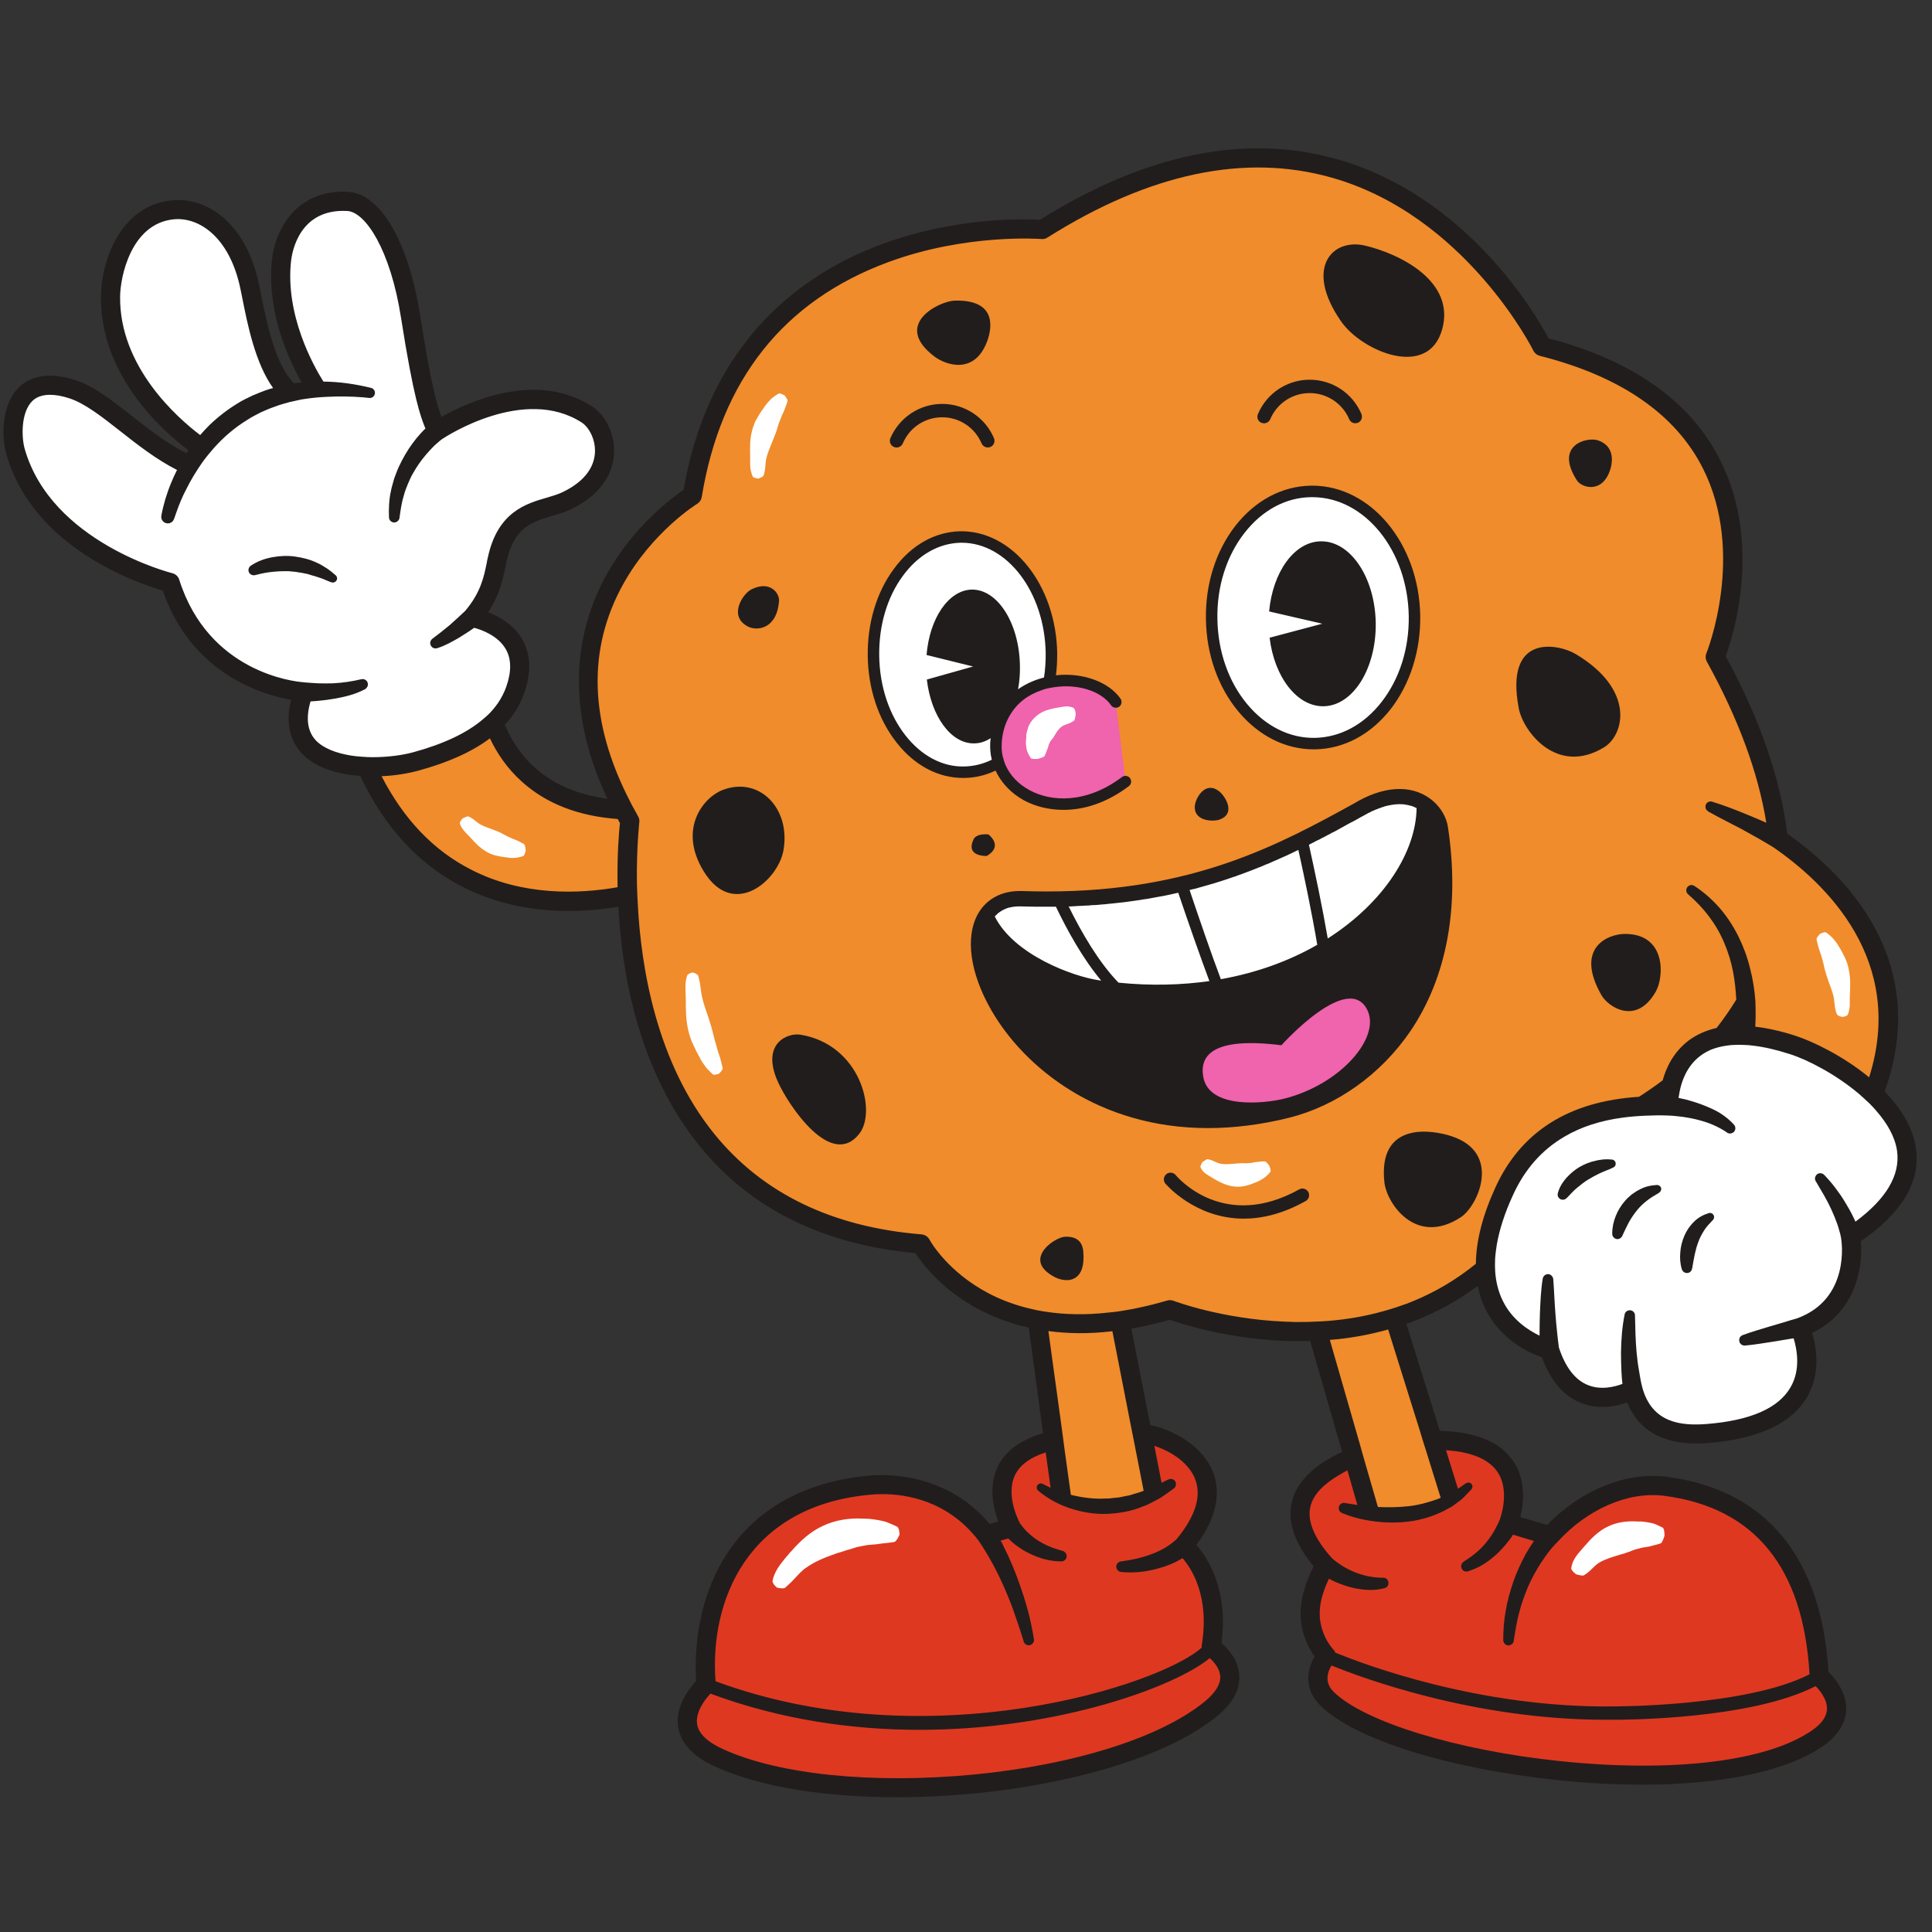
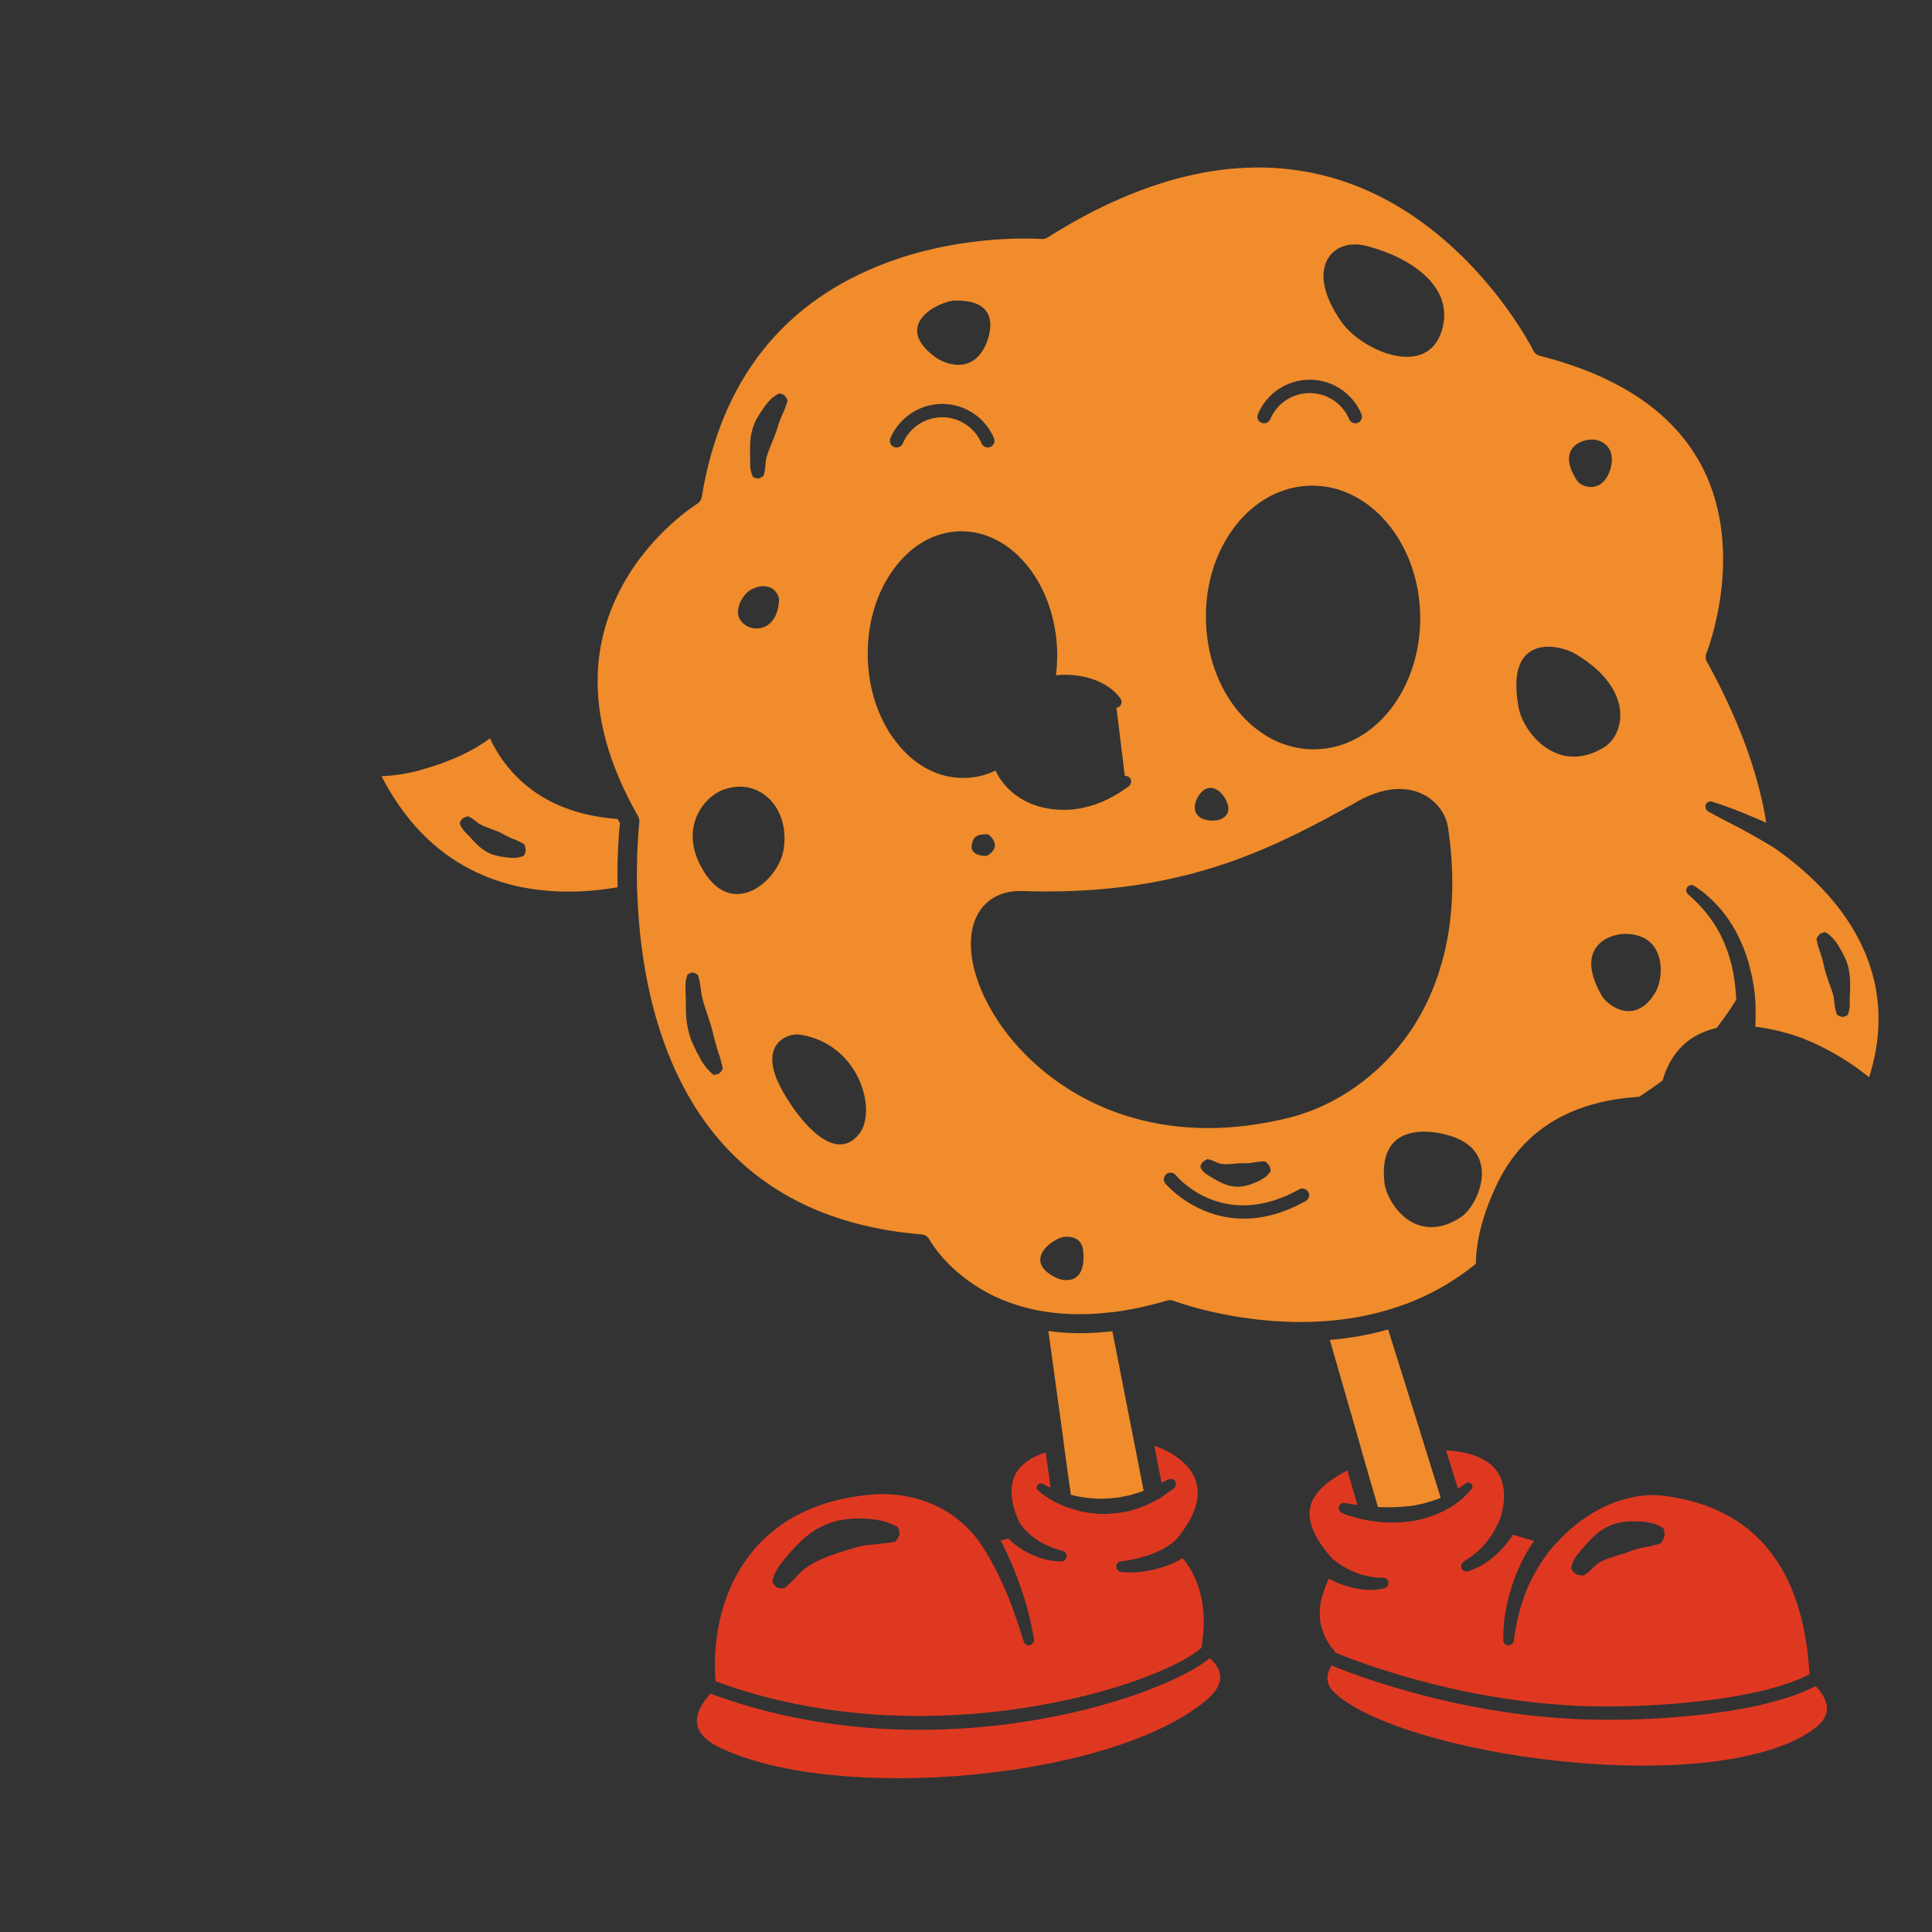
<svg xmlns="http://www.w3.org/2000/svg" width="48px" height="48px" viewBox="0 0 48 48" version="1.1">
  <rect x="0" y="0" width="48" height="48" fill="#333333" stroke="none" />
  <defs>
    <clipPath id="clip1">
-       <path d="M 0.086 3.668 L 47.637 3.668 L 47.637 44.656 L 0.086 44.656 Z M 0.086 3.668 " />
-     </clipPath>
+       </clipPath>
  </defs>
  <g id="surface1">
    <g clip-path="url(#clip1)" clip-rule="nonzero">
      <path style=" stroke:none;fill-rule:nonzero;fill:rgb(12.941%,11.373%,11.373%);fill-opacity:1;" d="M 46.23 30.84 C 46.293 31.496 46.098 32.605 45.02 33.117 C 45.125 33.453 45.246 34.105 44.898 34.707 C 44.516 35.367 43.688 35.75 42.441 35.852 C 42.34 35.859 42.242 35.863 42.148 35.863 C 41.281 35.863 40.703 35.523 40.426 34.844 C 40.16 34.938 39.727 35.031 39.289 34.859 C 38.852 34.691 38.523 34.309 38.309 33.723 C 38.016 33.621 37.289 33.305 36.906 32.523 C 36.816 32.344 36.754 32.152 36.715 31.949 C 36.227 32.312 35.723 32.582 35.223 32.785 C 35.129 32.82 35.035 32.855 34.941 32.891 L 35.773 35.551 C 35.82 35.551 35.867 35.551 35.914 35.555 C 35.965 35.559 36.02 35.562 36.07 35.566 C 36.816 35.633 37.336 35.891 37.617 36.332 C 37.922 36.812 37.852 37.375 37.773 37.691 L 38.438 37.887 C 39.281 37.016 40.41 36.559 41.418 36.691 C 43.871 37.012 45.254 38.688 45.43 41.539 C 45.578 41.688 45.883 42.043 45.867 42.48 C 45.852 42.82 45.66 43.121 45.297 43.379 C 44.398 44.004 42.785 44.34 40.801 44.34 C 40.141 44.34 39.438 44.305 38.703 44.227 C 35.973 43.941 33.656 43.215 32.805 42.375 C 32.375 41.953 32.484 41.457 32.66 41.156 C 32.504 40.938 32.27 40.5 32.32 39.926 C 32.355 39.52 32.531 39.125 32.637 38.914 C 32.176 38.359 31.992 37.836 32.086 37.363 C 32.199 36.785 32.695 36.422 33.094 36.199 C 33.184 36.148 33.27 36.105 33.344 36.07 L 32.551 33.316 C 32.465 33.32 32.379 33.32 32.293 33.32 C 32.223 33.32 32.156 33.32 32.086 33.32 C 30.566 33.285 29.371 32.898 29.059 32.789 C 28.84 32.852 28.625 32.906 28.418 32.949 C 28.312 32.973 28.211 32.992 28.109 33.008 L 28.578 35.406 C 28.699 35.43 28.828 35.465 28.961 35.52 C 29.418 35.695 29.91 36.035 30.125 36.543 C 30.285 36.93 30.34 37.559 29.723 38.383 C 30.004 38.703 30.523 39.488 30.348 40.824 C 30.508 40.961 30.77 41.242 30.789 41.621 C 30.812 41.977 30.629 42.316 30.242 42.633 C 28.695 43.906 25.336 44.652 22.285 44.652 C 20.555 44.652 18.922 44.414 17.777 43.895 C 17.223 43.645 16.91 43.312 16.848 42.906 C 16.77 42.395 17.125 41.945 17.297 41.762 C 17.223 40.621 17.492 39.484 18.043 38.629 C 18.781 37.48 20.012 36.801 21.609 36.66 C 22.051 36.621 23.531 36.602 24.59 37.863 L 24.801 37.801 C 24.684 37.484 24.555 36.949 24.781 36.453 C 24.906 36.184 25.121 35.969 25.418 35.809 C 25.562 35.727 25.73 35.66 25.914 35.609 L 25.559 32.984 C 25.234 32.914 24.949 32.816 24.695 32.711 C 24.488 32.621 24.301 32.527 24.137 32.43 C 23.336 31.957 22.898 31.375 22.742 31.133 C 20.445 30.922 18.641 30.027 17.383 28.473 C 15.879 26.621 15.453 24.234 15.363 22.527 C 15 22.59 14.578 22.633 14.129 22.633 C 13.309 22.633 12.379 22.488 11.488 22.031 C 10.402 21.477 9.555 20.555 8.949 19.277 C 8.387 19.238 7.832 19.078 7.488 18.707 C 7.273 18.469 7.066 18.055 7.23 17.387 C 6.523 17.262 4.758 16.746 4.043 14.672 C 3.422 14.492 0.816 13.613 0.156 11.277 C 0.039 10.867 0.023 10.059 0.473 9.621 C 0.695 9.406 1.113 9.203 1.863 9.441 C 2.328 9.586 2.793 9.953 3.285 10.34 C 3.715 10.68 4.16 11.027 4.637 11.262 C 4.641 11.25 4.648 11.242 4.652 11.23 C 4.664 11.215 4.676 11.203 4.684 11.188 C 4.051 10.715 2.484 9.34 2.508 7.355 C 2.52 6.469 2.996 5.102 4.27 4.977 C 5.113 4.891 6.113 5.508 6.438 7.078 C 6.453 7.152 6.469 7.23 6.484 7.312 C 6.625 8.008 6.832 9.047 7.301 9.52 L 7.348 9.52 C 7.395 9.512 7.445 9.508 7.496 9.504 C 7.16 8.914 6.609 7.715 6.762 6.406 C 6.84 5.766 7.32 4.695 8.652 4.766 C 9.453 4.809 10.152 6.016 10.438 7.832 C 10.707 9.57 10.867 10.094 10.969 10.359 C 11.609 9.996 13.32 9.195 14.715 10.102 C 15.062 10.328 15.285 10.812 15.254 11.285 C 15.234 11.617 15.066 12.234 14.18 12.656 C 14.035 12.727 13.875 12.773 13.723 12.816 C 13.23 12.961 12.77 13.098 12.586 13.945 C 12.574 13.988 12.566 14.031 12.559 14.074 C 12.496 14.379 12.418 14.773 12.129 15.211 C 12.398 15.316 12.758 15.516 12.969 15.875 C 13.191 16.25 13.207 16.703 13.023 17.223 C 12.922 17.512 12.762 17.773 12.543 18.008 C 12.691 18.363 12.926 18.75 13.297 19.078 C 13.758 19.492 14.359 19.746 15.09 19.844 C 13.914 17.348 14.414 15.445 15.082 14.254 C 15.75 13.066 16.688 12.371 16.984 12.168 C 17.637 8.387 20.02 6.762 21.91 6.066 C 23.746 5.387 25.445 5.438 25.836 5.461 C 28.461 3.82 30.945 3.312 33.211 3.953 C 36.453 4.871 38.16 7.816 38.473 8.406 C 40.566 8.953 42 9.969 42.734 11.426 C 43.785 13.504 43.066 15.781 42.875 16.305 C 43.723 17.863 44.238 19.348 44.402 20.711 C 45.875 21.746 47.98 23.879 46.824 27.117 C 47.223 27.531 47.531 28.012 47.602 28.539 C 47.715 29.363 47.254 30.137 46.23 30.84 " />
    </g>
-     <path style=" stroke:none;fill-rule:nonzero;fill:rgb(100%,100%,100%);fill-opacity:1;" d="M 32.258 21.117 C 32.23 21.129 32.199 21.145 32.172 21.156 C 32.137 21.172 32.105 21.191 32.07 21.207 C 32.035 21.223 31.996 21.238 31.961 21.258 C 31.926 21.273 31.891 21.289 31.852 21.305 C 31.816 21.32 31.777 21.34 31.742 21.355 C 31.707 21.371 31.672 21.387 31.633 21.402 C 31.594 21.418 31.559 21.434 31.52 21.453 C 31.48 21.469 31.445 21.48 31.41 21.496 C 31.371 21.516 31.332 21.531 31.289 21.547 C 31.254 21.562 31.215 21.574 31.18 21.59 C 31.141 21.605 31.098 21.621 31.059 21.637 C 31.02 21.652 30.98 21.668 30.945 21.68 C 30.902 21.695 30.859 21.711 30.82 21.727 C 30.781 21.738 30.742 21.754 30.703 21.77 C 30.66 21.781 30.617 21.797 30.574 21.812 C 30.535 21.824 30.496 21.84 30.457 21.852 C 30.41 21.867 30.363 21.883 30.316 21.898 C 30.277 21.906 30.242 21.922 30.203 21.934 C 30.152 21.949 30.098 21.965 30.043 21.98 C 30.012 21.988 29.977 22 29.945 22.008 C 29.859 22.031 29.773 22.059 29.684 22.082 C 29.652 22.09 29.621 22.094 29.59 22.102 C 29.578 22.105 29.566 22.109 29.555 22.113 C 29.797 22.832 30.09 23.688 30.332 24.328 C 31.246 24.164 32.051 23.863 32.727 23.473 C 32.598 22.707 32.414 21.824 32.258 21.117 Z M 26.082 22.527 C 26.004 22.527 25.93 22.527 25.852 22.527 C 25.812 22.527 25.777 22.527 25.738 22.527 C 25.621 22.523 25.504 22.523 25.383 22.52 C 25.352 22.516 25.328 22.52 25.301 22.52 C 25.285 22.52 25.273 22.52 25.258 22.52 C 25.238 22.52 25.219 22.523 25.199 22.527 C 25.188 22.527 25.176 22.527 25.164 22.531 C 25.141 22.535 25.117 22.539 25.098 22.543 C 25.09 22.547 25.082 22.547 25.074 22.547 C 25.047 22.555 25.02 22.566 24.992 22.574 C 24.988 22.578 24.98 22.582 24.977 22.582 C 24.957 22.59 24.938 22.602 24.918 22.609 C 24.91 22.613 24.902 22.621 24.891 22.625 C 24.875 22.633 24.863 22.641 24.848 22.652 C 24.84 22.656 24.832 22.664 24.824 22.668 C 24.809 22.68 24.797 22.691 24.785 22.699 C 24.777 22.707 24.77 22.715 24.762 22.723 C 24.75 22.734 24.738 22.742 24.727 22.758 C 24.723 22.762 24.719 22.766 24.715 22.77 C 25.191 23.723 26.66 24.262 27.305 24.355 C 27.32 24.359 27.34 24.359 27.359 24.363 C 26.902 23.816 26.516 23.117 26.234 22.527 C 26.184 22.527 26.133 22.527 26.082 22.527 Z M 35.129 20.047 C 35.121 20.043 35.117 20.043 35.113 20.039 C 35.09 20.031 35.066 20.023 35.043 20.016 C 35.039 20.016 35.035 20.016 35.031 20.016 C 35.012 20.008 34.992 20.004 34.969 20 C 34.961 19.996 34.953 19.996 34.945 19.996 C 34.926 19.992 34.902 19.988 34.879 19.984 C 34.875 19.984 34.871 19.984 34.867 19.984 C 34.84 19.98 34.809 19.98 34.781 19.98 C 34.773 19.98 34.766 19.98 34.754 19.98 C 34.738 19.98 34.719 19.98 34.699 19.984 C 34.691 19.984 34.68 19.984 34.668 19.984 C 34.652 19.988 34.633 19.988 34.613 19.992 C 34.602 19.992 34.594 19.996 34.582 19.996 C 34.559 20 34.535 20.004 34.512 20.008 C 34.504 20.012 34.5 20.012 34.492 20.012 C 34.461 20.02 34.43 20.027 34.398 20.035 C 34.391 20.039 34.379 20.043 34.371 20.047 C 34.348 20.051 34.324 20.059 34.301 20.07 C 34.289 20.074 34.273 20.078 34.262 20.082 C 34.242 20.09 34.219 20.098 34.195 20.109 C 34.184 20.113 34.168 20.117 34.156 20.125 C 34.133 20.137 34.109 20.145 34.082 20.156 C 34.07 20.164 34.059 20.168 34.047 20.176 C 34.012 20.191 33.973 20.211 33.934 20.234 C 33.848 20.281 33.758 20.328 33.672 20.379 C 33.637 20.398 33.602 20.418 33.566 20.434 C 33.539 20.449 33.508 20.465 33.48 20.48 C 33.445 20.5 33.41 20.52 33.375 20.539 C 33.348 20.555 33.316 20.57 33.289 20.586 C 33.254 20.605 33.219 20.625 33.184 20.645 C 33.152 20.66 33.121 20.676 33.09 20.691 C 33.059 20.711 33.023 20.73 32.988 20.746 C 32.957 20.762 32.926 20.781 32.895 20.797 C 32.859 20.812 32.824 20.832 32.789 20.852 C 32.758 20.867 32.727 20.883 32.691 20.898 C 32.656 20.918 32.621 20.938 32.586 20.953 C 32.566 20.965 32.543 20.977 32.52 20.988 C 32.672 21.672 32.855 22.547 32.988 23.316 C 34.387 22.422 35.18 21.16 35.195 20.078 C 35.188 20.074 35.184 20.07 35.18 20.07 C 35.164 20.062 35.145 20.055 35.129 20.047 Z M 29.273 22.18 C 29.227 22.191 29.18 22.199 29.133 22.211 C 29.09 22.219 29.047 22.23 29.008 22.238 C 28.953 22.25 28.898 22.262 28.844 22.27 C 28.801 22.277 28.758 22.285 28.715 22.293 C 28.66 22.305 28.605 22.312 28.551 22.324 C 28.504 22.332 28.457 22.34 28.414 22.344 C 28.359 22.355 28.305 22.363 28.246 22.371 C 28.199 22.379 28.152 22.383 28.105 22.391 C 28.051 22.398 27.992 22.406 27.938 22.414 C 27.887 22.418 27.84 22.426 27.789 22.43 C 27.734 22.438 27.676 22.441 27.617 22.449 C 27.566 22.453 27.516 22.457 27.465 22.465 C 27.406 22.469 27.348 22.473 27.289 22.48 C 27.238 22.484 27.188 22.488 27.133 22.488 C 27.074 22.496 27.012 22.5 26.953 22.5 C 26.898 22.504 26.848 22.508 26.793 22.508 C 26.73 22.512 26.668 22.516 26.605 22.52 C 26.586 22.52 26.566 22.52 26.551 22.52 C 26.867 23.164 27.297 23.906 27.789 24.414 C 28.598 24.496 29.352 24.473 30.047 24.375 C 29.805 23.727 29.512 22.887 29.273 22.18 Z M 31.637 28.766 L 31.562 28.77 C 31.516 28.77 31.469 28.777 31.422 28.781 C 31.332 28.781 31.254 28.812 31.168 28.816 L 31.047 28.828 C 31.008 28.832 30.965 28.824 30.926 28.828 C 30.848 28.832 30.773 28.828 30.695 28.84 C 30.547 28.848 30.383 28.871 30.219 28.844 C 30.137 28.828 30.062 28.789 29.984 28.758 C 29.949 28.738 29.906 28.727 29.867 28.711 L 29.797 28.695 C 29.789 28.691 29.77 28.695 29.746 28.711 L 29.699 28.738 C 29.676 28.75 29.652 28.77 29.629 28.785 C 29.613 28.809 29.594 28.836 29.582 28.859 L 29.562 28.91 C 29.555 28.941 29.559 28.961 29.566 28.973 C 29.578 28.996 29.594 29.023 29.613 29.047 C 29.645 29.094 29.688 29.133 29.73 29.168 C 29.82 29.234 29.922 29.285 30.02 29.344 C 30.215 29.457 30.438 29.562 30.676 29.582 C 30.91 29.609 31.145 29.539 31.352 29.449 C 31.457 29.41 31.551 29.352 31.645 29.289 C 31.688 29.258 31.727 29.215 31.766 29.176 L 31.82 29.109 C 31.84 29.094 31.848 29.047 31.793 28.906 C 31.699 28.785 31.66 28.762 31.637 28.766 Z M 13.387 21.051 L 13.312 21.012 L 13.168 20.938 C 13.074 20.891 12.98 20.863 12.891 20.82 C 12.707 20.742 12.547 20.629 12.363 20.566 C 12.188 20.488 11.984 20.438 11.805 20.336 C 11.711 20.289 11.637 20.223 11.555 20.16 C 11.516 20.125 11.469 20.102 11.422 20.074 C 11.395 20.062 11.371 20.051 11.348 20.039 C 11.336 20.031 11.316 20.031 11.281 20.043 L 11.227 20.066 L 11.137 20.105 C 11.117 20.133 11.094 20.16 11.074 20.184 L 11.043 20.238 C 11.031 20.27 11.027 20.289 11.035 20.305 C 11.047 20.336 11.055 20.367 11.07 20.395 C 11.098 20.453 11.129 20.504 11.168 20.551 C 11.246 20.645 11.34 20.723 11.422 20.816 C 11.586 20.996 11.758 21.188 11.98 21.312 C 12.086 21.383 12.203 21.43 12.324 21.469 C 12.449 21.496 12.574 21.523 12.699 21.539 C 12.824 21.559 12.949 21.57 13.074 21.559 C 13.137 21.555 13.203 21.539 13.266 21.523 L 13.355 21.492 C 13.387 21.488 13.418 21.449 13.453 21.281 C 13.434 21.105 13.41 21.062 13.387 21.051 Z M 18.117 26.727 L 18.062 26.527 C 18.047 26.461 18.027 26.398 18.004 26.336 L 17.945 26.148 C 17.867 25.895 17.824 25.637 17.738 25.387 C 17.664 25.133 17.562 24.883 17.496 24.621 C 17.465 24.488 17.453 24.355 17.438 24.223 C 17.426 24.152 17.414 24.086 17.398 24.02 L 17.367 23.922 C 17.359 23.887 17.324 23.855 17.195 23.816 C 17.129 23.828 17.086 23.848 17.059 23.863 C 17.031 23.883 17.02 23.898 17.016 23.918 C 17.008 23.953 16.996 23.992 16.988 24.027 C 16.973 24.102 16.969 24.172 16.965 24.246 C 16.961 24.391 16.977 24.535 16.977 24.684 C 16.977 24.973 16.977 25.273 17.035 25.562 C 17.066 25.707 17.105 25.852 17.16 25.988 C 17.188 26.059 17.223 26.125 17.254 26.191 C 17.285 26.258 17.316 26.324 17.355 26.391 L 17.461 26.586 C 17.496 26.652 17.539 26.711 17.582 26.773 C 17.625 26.832 17.676 26.891 17.73 26.941 L 17.812 27.023 C 17.836 27.051 17.883 27.066 18.027 27.016 C 18.137 26.906 18.148 26.859 18.141 26.828 Z M 19.398 10.734 C 19.418 10.684 19.43 10.625 19.449 10.574 C 19.469 10.52 19.484 10.465 19.5 10.41 C 19.516 10.355 19.543 10.305 19.562 10.25 C 19.602 10.141 19.66 10.043 19.699 9.93 L 19.762 9.758 L 19.789 9.668 C 19.805 9.641 19.793 9.594 19.691 9.465 C 19.555 9.391 19.504 9.391 19.477 9.414 L 19.391 9.473 C 19.332 9.512 19.273 9.551 19.227 9.602 C 19.129 9.699 19.043 9.805 18.969 9.922 C 18.887 10.031 18.816 10.152 18.746 10.273 C 18.711 10.332 18.688 10.398 18.66 10.461 C 18.637 10.527 18.613 10.594 18.602 10.66 C 18.527 10.93 18.531 11.211 18.535 11.484 C 18.539 11.617 18.535 11.754 18.543 11.887 C 18.551 11.957 18.562 12.023 18.582 12.09 C 18.594 12.121 18.605 12.156 18.621 12.188 C 18.625 12.203 18.641 12.219 18.672 12.234 L 18.727 12.25 C 18.754 12.258 18.789 12.262 18.816 12.262 L 18.902 12.227 L 18.953 12.199 C 18.977 12.184 18.988 12.168 18.992 12.152 L 19.016 12.062 C 19.027 12.004 19.039 11.945 19.043 11.887 C 19.059 11.773 19.062 11.656 19.094 11.539 C 19.152 11.312 19.254 11.102 19.336 10.891 C 19.352 10.836 19.375 10.785 19.398 10.734 Z M 45.008 23.188 C 45.023 23.242 45.035 23.297 45.051 23.348 C 45.062 23.402 45.082 23.453 45.102 23.5 L 45.148 23.652 C 45.18 23.754 45.203 23.859 45.227 23.961 C 45.238 24.012 45.25 24.066 45.266 24.113 C 45.281 24.164 45.297 24.215 45.312 24.266 C 45.375 24.469 45.465 24.672 45.52 24.891 C 45.547 24.996 45.555 25.109 45.566 25.219 C 45.574 25.273 45.586 25.328 45.602 25.383 C 45.609 25.41 45.617 25.438 45.629 25.465 C 45.633 25.48 45.645 25.492 45.672 25.508 L 45.719 25.531 L 45.801 25.559 C 45.828 25.555 45.859 25.547 45.883 25.543 L 45.934 25.523 C 45.961 25.508 45.977 25.492 45.98 25.477 C 45.992 25.449 46.004 25.418 46.012 25.387 C 46.027 25.328 46.039 25.266 46.039 25.203 C 46.047 25.082 46.039 24.961 46.047 24.84 C 46.055 24.594 46.066 24.34 46.02 24.094 C 45.996 23.969 45.961 23.848 45.91 23.73 C 45.891 23.672 45.855 23.617 45.828 23.559 C 45.797 23.504 45.77 23.445 45.734 23.391 L 45.637 23.227 C 45.602 23.176 45.559 23.125 45.52 23.078 C 45.477 23.027 45.43 22.984 45.379 22.941 L 45.301 22.883 C 45.277 22.863 45.23 22.855 45.094 22.922 C 44.992 23.035 44.977 23.078 44.988 23.102 Z M 25.582 17.738 C 25.555 17.766 25.531 17.793 25.504 17.82 C 25.48 17.848 25.461 17.879 25.441 17.91 C 25.402 17.977 25.359 18.039 25.344 18.113 C 25.32 18.18 25.305 18.254 25.289 18.324 L 25.281 18.441 L 25.273 18.527 C 25.273 18.562 25.27 18.594 25.27 18.629 C 25.273 18.66 25.273 18.691 25.277 18.723 C 25.281 18.734 25.281 18.746 25.285 18.758 C 25.289 18.809 25.301 18.859 25.312 18.91 C 25.328 18.969 25.363 19.023 25.391 19.082 L 25.441 19.16 C 25.453 19.188 25.5 19.211 25.695 19.203 C 25.883 19.145 25.926 19.117 25.93 19.094 L 25.965 19.023 C 25.984 18.977 26 18.93 26.016 18.891 C 26.035 18.848 26.051 18.812 26.059 18.773 C 26.066 18.754 26.07 18.734 26.074 18.715 C 26.082 18.699 26.09 18.684 26.098 18.668 L 26.141 18.574 C 26.164 18.547 26.184 18.523 26.199 18.5 C 26.211 18.473 26.238 18.457 26.25 18.434 C 26.258 18.422 26.262 18.41 26.266 18.398 C 26.273 18.387 26.281 18.375 26.289 18.363 C 26.344 18.277 26.418 18.141 26.555 18.047 C 26.621 17.996 26.703 17.977 26.785 17.949 C 26.828 17.934 26.867 17.918 26.91 17.891 C 26.93 17.879 26.949 17.863 26.973 17.848 C 26.98 17.844 26.992 17.828 27.004 17.793 L 27.02 17.727 C 27.023 17.695 27.031 17.656 27.039 17.621 C 27.031 17.586 27.023 17.543 27.02 17.512 L 26.996 17.449 C 26.98 17.414 26.965 17.395 26.949 17.391 C 26.922 17.379 26.891 17.371 26.863 17.359 C 26.801 17.348 26.742 17.34 26.684 17.344 C 26.562 17.348 26.449 17.383 26.324 17.398 C 26.23 17.414 26.133 17.438 26.031 17.469 C 25.941 17.5 25.852 17.539 25.766 17.594 C 25.703 17.633 25.641 17.68 25.582 17.738 Z M 41.641 37.84 L 41.535 37.789 C 41.465 37.754 41.391 37.723 41.316 37.703 C 41.242 37.688 41.168 37.672 41.09 37.664 C 41.051 37.656 41.012 37.652 40.973 37.648 C 40.938 37.648 40.895 37.648 40.855 37.648 C 40.547 37.633 40.207 37.664 39.914 37.809 C 39.617 37.949 39.379 38.188 39.176 38.426 C 39.074 38.547 38.969 38.66 38.879 38.789 C 38.84 38.852 38.801 38.922 38.777 39 C 38.766 39.035 38.754 39.078 38.75 39.117 C 38.742 39.137 38.746 39.16 38.77 39.195 C 38.789 39.227 38.832 39.273 38.902 39.324 C 39.074 39.375 39.125 39.375 39.152 39.355 L 39.234 39.301 C 39.281 39.262 39.332 39.227 39.371 39.184 C 39.457 39.102 39.539 39.012 39.641 38.953 C 39.848 38.832 40.074 38.773 40.285 38.707 C 40.336 38.688 40.391 38.68 40.441 38.66 C 40.469 38.652 40.492 38.641 40.52 38.633 C 40.547 38.625 40.574 38.617 40.598 38.605 C 40.652 38.59 40.703 38.562 40.758 38.543 L 40.93 38.5 C 40.957 38.492 40.984 38.484 41.016 38.477 C 41.043 38.473 41.074 38.469 41.105 38.465 C 41.164 38.457 41.223 38.441 41.285 38.426 C 41.348 38.41 41.41 38.398 41.477 38.379 L 41.574 38.344 C 41.609 38.34 41.645 38.297 41.707 38.105 C 41.707 37.902 41.672 37.855 41.641 37.84 Z M 22.684 37.875 L 22.551 37.812 C 22.457 37.777 22.367 37.734 22.27 37.715 C 22.176 37.691 22.074 37.68 21.977 37.664 C 21.93 37.656 21.879 37.652 21.828 37.648 L 21.68 37.645 C 21.277 37.621 20.855 37.68 20.48 37.863 C 20.098 38.031 19.789 38.324 19.531 38.621 C 19.496 38.656 19.465 38.695 19.434 38.734 L 19.336 38.844 C 19.273 38.922 19.211 38.996 19.156 39.078 C 19.102 39.16 19.055 39.246 19.02 39.34 C 19 39.387 18.984 39.434 18.973 39.484 C 18.965 39.508 18.965 39.535 18.984 39.574 C 19 39.609 19.035 39.656 19.102 39.711 C 19.27 39.746 19.324 39.734 19.355 39.707 L 19.449 39.621 C 19.512 39.562 19.574 39.504 19.625 39.445 L 19.793 39.266 C 19.855 39.211 19.914 39.156 19.98 39.109 C 20.25 38.918 20.547 38.805 20.836 38.707 C 20.902 38.672 20.98 38.66 21.051 38.637 C 21.125 38.613 21.195 38.582 21.27 38.566 C 21.344 38.547 21.418 38.52 21.492 38.496 L 21.727 38.453 L 21.844 38.43 C 21.887 38.426 21.926 38.426 21.965 38.422 C 22.047 38.418 22.129 38.41 22.211 38.395 C 22.293 38.383 22.379 38.379 22.469 38.367 L 22.598 38.348 C 22.645 38.344 22.691 38.309 22.773 38.133 C 22.77 37.941 22.727 37.891 22.684 37.875 Z M 4.973 10.809 C 5.047 10.723 5.125 10.641 5.203 10.562 C 5.414 10.359 5.645 10.18 5.895 10.027 C 6.016 9.949 6.148 9.887 6.281 9.824 C 6.414 9.77 6.547 9.711 6.688 9.668 C 6.719 9.66 6.75 9.648 6.785 9.641 C 6.344 9.027 6.152 8.074 6.02 7.406 C 6.004 7.324 5.988 7.246 5.973 7.176 C 5.707 5.895 4.949 5.387 4.316 5.449 C 3.246 5.555 2.988 6.898 2.984 7.363 C 2.961 9.113 4.41 10.383 4.973 10.809 Z M 8.34 14.293 C 8.27 14.234 8.199 14.172 8.121 14.121 C 8.043 14.074 7.965 14.02 7.879 13.984 C 7.711 13.902 7.523 13.855 7.336 13.828 C 7.145 13.801 6.953 13.809 6.766 13.844 C 6.578 13.879 6.402 13.941 6.23 14.055 C 6.188 14.082 6.164 14.141 6.176 14.195 C 6.195 14.266 6.266 14.305 6.336 14.289 L 6.355 14.285 C 6.496 14.246 6.664 14.215 6.816 14.203 C 6.898 14.195 6.977 14.191 7.055 14.191 L 7.172 14.191 L 7.293 14.203 C 7.332 14.203 7.371 14.211 7.41 14.219 C 7.449 14.223 7.488 14.23 7.527 14.238 L 7.645 14.262 L 7.758 14.297 C 7.84 14.316 7.914 14.348 7.992 14.371 C 8.07 14.398 8.145 14.438 8.227 14.465 L 8.238 14.469 C 8.277 14.48 8.32 14.469 8.348 14.438 C 8.387 14.395 8.383 14.332 8.34 14.293 Z M 14.781 11.254 C 14.754 11.652 14.477 11.988 13.977 12.227 C 13.867 12.281 13.73 12.32 13.59 12.363 C 13.07 12.512 12.363 12.719 12.121 13.848 C 12.109 13.891 12.102 13.934 12.094 13.98 C 12.023 14.332 11.941 14.727 11.555 15.18 C 11.5 15.234 11.438 15.289 11.375 15.348 C 11.309 15.406 11.238 15.469 11.172 15.531 C 11.031 15.648 10.887 15.762 10.746 15.867 L 10.738 15.871 C 10.699 15.906 10.676 15.961 10.695 16.016 C 10.715 16.086 10.789 16.125 10.859 16.105 C 11.059 16.043 11.227 15.945 11.398 15.848 C 11.48 15.797 11.562 15.742 11.645 15.691 C 11.691 15.66 11.734 15.629 11.781 15.598 C 11.961 15.645 12.367 15.789 12.562 16.121 C 12.707 16.367 12.711 16.684 12.578 17.062 C 12.527 17.207 12.457 17.34 12.371 17.469 C 12.316 17.547 12.254 17.625 12.184 17.699 C 12.125 17.762 12.059 17.82 11.988 17.879 C 11.59 18.215 11.02 18.484 10.262 18.691 C 9.984 18.766 9.625 18.812 9.262 18.812 C 9.172 18.812 9.086 18.809 8.996 18.801 C 8.906 18.797 8.816 18.785 8.73 18.773 C 8.363 18.715 8.031 18.594 7.84 18.387 C 7.637 18.164 7.594 17.84 7.715 17.426 C 7.785 17.422 7.852 17.418 7.926 17.41 C 8.051 17.398 8.176 17.383 8.305 17.359 C 8.309 17.359 8.312 17.359 8.312 17.359 C 8.574 17.312 8.832 17.25 9.074 17.121 C 9.09 17.109 9.102 17.098 9.113 17.082 C 9.137 17.051 9.148 17.012 9.137 16.973 C 9.121 16.902 9.051 16.859 8.98 16.875 L 8.977 16.875 C 8.746 16.93 8.512 16.965 8.27 16.977 C 8.152 16.98 8.031 16.98 7.91 16.977 C 7.793 16.969 7.668 16.965 7.559 16.953 L 7.555 16.953 C 7.547 16.953 7.539 16.949 7.531 16.949 C 7.309 16.934 5.18 16.703 4.453 14.402 C 4.43 14.324 4.363 14.262 4.285 14.242 C 4.254 14.234 1.273 13.48 0.613 11.148 C 0.535 10.875 0.512 10.246 0.805 9.961 C 0.91 9.859 1.059 9.809 1.242 9.809 C 1.383 9.809 1.539 9.836 1.719 9.895 C 2.102 10.016 2.535 10.355 2.992 10.715 C 3.414 11.047 3.887 11.418 4.398 11.676 C 4.348 11.777 4.297 11.883 4.254 11.992 C 4.199 12.121 4.152 12.258 4.109 12.395 C 4.07 12.531 4.035 12.664 4.008 12.816 C 3.996 12.895 4.043 12.973 4.121 12.996 C 4.207 13.023 4.297 12.977 4.324 12.891 L 4.328 12.883 C 4.348 12.828 4.367 12.773 4.387 12.715 C 4.453 12.527 4.531 12.336 4.625 12.16 C 4.684 12.039 4.746 11.926 4.816 11.812 C 4.883 11.699 4.953 11.594 5.027 11.488 C 5.113 11.367 5.207 11.254 5.305 11.141 C 5.547 10.867 5.828 10.625 6.141 10.434 C 6.246 10.363 6.363 10.305 6.477 10.246 C 6.594 10.195 6.711 10.141 6.832 10.102 C 6.941 10.059 7.059 10.027 7.172 9.996 C 7.18 9.992 7.191 9.988 7.203 9.988 L 7.395 9.945 C 7.457 9.93 7.52 9.918 7.586 9.91 C 7.766 9.883 7.945 9.867 8.129 9.859 C 8.422 9.844 8.719 9.848 9.016 9.871 C 9.066 9.875 9.121 9.883 9.176 9.887 C 9.238 9.895 9.297 9.852 9.312 9.789 C 9.328 9.723 9.285 9.652 9.219 9.637 C 8.836 9.543 8.438 9.484 8.035 9.48 C 7.789 9.09 7.074 7.816 7.234 6.461 C 7.262 6.246 7.445 5.176 8.629 5.242 C 9.078 5.266 9.703 6.207 9.965 7.906 C 10.281 9.918 10.449 10.344 10.562 10.629 C 10.566 10.633 10.566 10.641 10.57 10.645 C 10.531 10.684 10.492 10.723 10.457 10.762 C 10.418 10.805 10.383 10.844 10.348 10.887 L 10.246 11.02 C 10.117 11.195 10.008 11.387 9.914 11.586 C 9.867 11.684 9.832 11.789 9.793 11.891 C 9.766 11.996 9.73 12.098 9.711 12.207 C 9.664 12.418 9.656 12.641 9.664 12.855 C 9.668 12.918 9.711 12.969 9.777 12.98 C 9.848 12.988 9.914 12.938 9.926 12.867 L 9.926 12.859 C 9.953 12.664 9.98 12.473 10.039 12.289 C 10.062 12.195 10.102 12.105 10.137 12.016 C 10.176 11.93 10.211 11.84 10.262 11.758 C 10.355 11.59 10.465 11.434 10.59 11.289 C 10.652 11.215 10.719 11.145 10.785 11.078 C 10.82 11.047 10.852 11.016 10.891 10.984 C 10.922 10.957 10.957 10.926 10.988 10.906 C 11.082 10.844 13.027 9.574 14.457 10.5 C 14.629 10.613 14.801 10.914 14.781 11.254 Z M 42.582 30.207 C 42.562 30.152 42.504 30.121 42.449 30.141 C 42.32 30.18 42.188 30.25 42.086 30.355 C 41.98 30.457 41.898 30.582 41.844 30.711 C 41.789 30.844 41.754 30.98 41.746 31.121 C 41.734 31.258 41.742 31.391 41.785 31.535 C 41.797 31.578 41.836 31.617 41.887 31.625 C 41.961 31.641 42.027 31.59 42.039 31.52 L 42.043 31.504 C 42.062 31.395 42.082 31.277 42.105 31.168 C 42.129 31.059 42.156 30.953 42.195 30.855 C 42.23 30.754 42.281 30.66 42.336 30.574 C 42.391 30.48 42.469 30.406 42.547 30.32 L 42.559 30.309 C 42.582 30.281 42.594 30.242 42.582 30.207 Z M 41.273 29.535 C 41.27 29.48 41.219 29.438 41.16 29.441 C 41.016 29.449 40.867 29.48 40.734 29.555 C 40.664 29.586 40.605 29.633 40.539 29.676 C 40.48 29.727 40.426 29.773 40.375 29.832 C 40.273 29.949 40.195 30.078 40.141 30.215 C 40.086 30.355 40.055 30.496 40.055 30.656 C 40.055 30.703 40.082 30.75 40.133 30.773 C 40.195 30.805 40.273 30.773 40.305 30.707 L 40.312 30.691 C 40.359 30.586 40.414 30.473 40.469 30.367 C 40.527 30.266 40.59 30.168 40.664 30.078 C 40.734 29.988 40.816 29.91 40.91 29.836 C 41 29.762 41.105 29.703 41.215 29.637 L 41.223 29.629 C 41.254 29.609 41.273 29.574 41.273 29.535 Z M 39.906 29.082 C 39.961 29.059 40.02 29.039 40.074 29.008 L 40.086 29.004 C 40.117 28.988 40.141 28.957 40.141 28.918 C 40.145 28.859 40.102 28.812 40.047 28.809 C 39.977 28.801 39.91 28.801 39.84 28.805 C 39.773 28.816 39.703 28.82 39.637 28.84 C 39.5 28.867 39.371 28.922 39.246 28.992 C 39.133 29.059 39.027 29.145 38.938 29.242 C 38.93 29.25 38.922 29.254 38.918 29.262 C 38.824 29.371 38.746 29.488 38.703 29.645 C 38.703 29.656 38.699 29.668 38.699 29.68 C 38.699 29.711 38.711 29.746 38.738 29.77 C 38.785 29.82 38.867 29.82 38.918 29.77 L 38.945 29.746 C 38.977 29.715 39.016 29.668 39.055 29.629 C 39.094 29.59 39.133 29.551 39.176 29.516 C 39.262 29.445 39.348 29.375 39.441 29.316 C 39.492 29.289 39.539 29.258 39.59 29.23 C 39.637 29.203 39.691 29.18 39.742 29.152 C 39.797 29.125 39.852 29.105 39.906 29.082 Z M 46.098 30.352 C 46.082 30.316 46.066 30.281 46.051 30.25 C 45.988 30.117 45.914 29.988 45.84 29.867 C 45.766 29.742 45.684 29.625 45.598 29.512 C 45.512 29.398 45.418 29.289 45.32 29.188 C 45.277 29.145 45.211 29.137 45.16 29.164 C 45.098 29.203 45.074 29.281 45.109 29.344 L 45.113 29.348 C 45.18 29.465 45.25 29.582 45.316 29.695 C 45.383 29.812 45.445 29.93 45.5 30.051 C 45.555 30.172 45.605 30.293 45.648 30.414 C 45.668 30.477 45.688 30.535 45.703 30.598 C 45.715 30.629 45.719 30.656 45.727 30.688 C 45.734 30.715 45.738 30.746 45.742 30.762 C 45.742 30.762 45.742 30.766 45.742 30.766 C 45.754 30.824 45.98 32.277 44.637 32.758 C 44.531 32.789 44.426 32.816 44.32 32.852 L 43.977 32.953 C 43.75 33.023 43.52 33.086 43.293 33.172 C 43.242 33.191 43.203 33.246 43.211 33.309 C 43.215 33.379 43.277 33.434 43.352 33.43 C 43.59 33.41 43.828 33.367 44.062 33.332 L 44.418 33.273 C 44.465 33.266 44.512 33.258 44.562 33.25 C 44.641 33.508 44.746 34.023 44.484 34.469 C 44.184 34.988 43.484 35.293 42.402 35.379 C 41.785 35.426 41.043 35.367 40.801 34.465 C 40.766 34.336 40.742 34.184 40.719 34.043 C 40.691 33.895 40.676 33.742 40.66 33.594 C 40.648 33.441 40.637 33.293 40.633 33.141 C 40.629 32.988 40.625 32.836 40.621 32.684 L 40.621 32.68 C 40.621 32.621 40.578 32.566 40.516 32.555 C 40.445 32.543 40.375 32.586 40.363 32.66 C 40.301 32.969 40.277 33.289 40.273 33.609 C 40.273 33.766 40.277 33.926 40.285 34.086 C 40.289 34.188 40.297 34.281 40.309 34.383 C 40.121 34.453 39.781 34.543 39.457 34.414 C 39.137 34.289 38.891 33.973 38.73 33.477 C 38.711 33.348 38.699 33.215 38.684 33.082 C 38.668 32.938 38.656 32.793 38.645 32.648 C 38.621 32.359 38.613 32.07 38.59 31.777 C 38.582 31.719 38.539 31.668 38.477 31.656 C 38.406 31.648 38.34 31.695 38.328 31.77 C 38.281 32.062 38.27 32.359 38.258 32.656 C 38.254 32.805 38.25 32.953 38.25 33.102 C 38.25 33.129 38.25 33.156 38.25 33.184 C 37.973 33.051 37.562 32.789 37.332 32.309 C 37.227 32.094 37.168 31.859 37.148 31.602 C 37.141 31.5 37.141 31.395 37.145 31.289 C 37.152 31.168 37.168 31.047 37.188 30.918 C 37.254 30.547 37.383 30.141 37.586 29.699 C 37.879 29.051 38.309 28.566 38.871 28.238 C 39.281 27.996 39.766 27.84 40.324 27.766 C 40.504 27.742 40.691 27.727 40.883 27.719 C 41.066 27.711 41.25 27.707 41.445 27.715 C 41.562 27.719 41.699 27.734 41.824 27.75 C 41.953 27.77 42.082 27.793 42.207 27.828 C 42.332 27.859 42.457 27.902 42.574 27.953 C 42.688 28.004 42.797 28.062 42.902 28.133 L 42.91 28.141 C 42.957 28.172 43.023 28.168 43.07 28.129 C 43.125 28.082 43.129 28 43.082 27.945 C 42.98 27.828 42.859 27.734 42.73 27.652 C 42.602 27.574 42.465 27.516 42.328 27.461 C 42.191 27.406 42.051 27.363 41.91 27.324 C 41.84 27.309 41.773 27.293 41.703 27.277 C 41.711 27.23 41.719 27.18 41.73 27.121 C 41.754 26.992 41.797 26.844 41.871 26.691 C 41.953 26.527 42.07 26.363 42.242 26.234 C 42.316 26.176 42.402 26.129 42.492 26.086 C 42.617 26.035 42.758 25.996 42.91 25.977 C 42.965 25.969 43.023 25.961 43.082 25.961 C 43.16 25.957 43.242 25.957 43.324 25.961 C 43.402 25.961 43.48 25.969 43.562 25.98 C 43.836 26.012 44.137 26.082 44.465 26.188 C 44.91 26.328 45.609 26.691 46.18 27.172 C 46.273 27.254 46.363 27.336 46.449 27.418 C 46.512 27.48 46.57 27.543 46.625 27.609 C 46.891 27.914 47.086 28.254 47.133 28.602 C 47.211 29.199 46.863 29.785 46.098 30.352 Z M 31.531 15.191 L 32.852 15.496 L 31.543 15.844 C 31.66 16.816 32.219 17.555 32.883 17.547 C 33.617 17.535 34.195 16.609 34.18 15.477 C 34.16 14.344 33.551 13.438 32.816 13.449 C 32.156 13.457 31.621 14.211 31.531 15.191 Z M 30.984 17.492 C 30.52 16.934 30.258 16.18 30.246 15.379 C 30.23 14.574 30.473 13.812 30.918 13.242 C 31.359 12.676 31.945 12.359 32.574 12.352 C 32.586 12.352 32.594 12.352 32.605 12.352 C 33.902 12.352 34.973 13.668 35 15.305 C 35.012 16.109 34.773 16.867 34.324 17.441 C 33.887 18.004 33.297 18.32 32.668 18.332 C 32.043 18.344 31.441 18.043 30.984 17.492 Z M 24.641 18.875 C 24.426 18.98 24.195 19.039 23.953 19.043 C 23.41 19.055 22.891 18.777 22.492 18.266 C 22.086 17.746 21.855 17.047 21.844 16.297 C 21.832 15.547 22.039 14.84 22.43 14.309 C 22.812 13.785 23.324 13.496 23.867 13.484 C 23.875 13.484 23.883 13.484 23.891 13.484 C 25.023 13.484 25.957 14.711 25.98 16.234 C 25.98 16.438 25.969 16.641 25.938 16.832 C 25.926 16.836 25.91 16.84 25.895 16.844 C 25.668 16.906 25.465 17.004 25.293 17.125 C 25.328 16.941 25.344 16.746 25.34 16.543 C 25.324 15.488 24.789 14.641 24.145 14.648 C 23.566 14.66 23.094 15.363 23.02 16.273 L 24.176 16.559 L 23.027 16.883 C 23.133 17.793 23.625 18.48 24.203 18.469 C 24.348 18.469 24.484 18.422 24.613 18.34 C 24.609 18.371 24.605 18.406 24.602 18.438 C 24.594 18.586 24.605 18.734 24.641 18.875 " />
    <path style=" stroke:none;fill-rule:nonzero;fill:rgb(87.451%,21.961%,12.941%);fill-opacity:1;" d="M 45.109 41.891 C 43.473 42.734 40.246 42.727 40.102 42.727 C 40.031 42.727 39.957 42.727 39.887 42.727 C 36.617 42.727 33.82 41.68 33.082 41.379 C 32.996 41.516 32.883 41.789 33.137 42.035 C 33.895 42.781 36.203 43.488 38.754 43.754 C 41.57 44.047 43.914 43.762 45.023 42.988 C 45.262 42.824 45.383 42.645 45.391 42.465 C 45.398 42.219 45.211 41.996 45.109 41.891 Z M 39.055 39.012 C 39.07 39.035 39.102 39.07 39.156 39.113 C 39.293 39.148 39.332 39.152 39.355 39.137 L 39.418 39.094 C 39.457 39.062 39.496 39.035 39.527 39 C 39.594 38.938 39.656 38.867 39.738 38.82 C 39.898 38.727 40.074 38.68 40.238 38.629 C 40.277 38.613 40.324 38.605 40.363 38.594 C 40.383 38.586 40.402 38.578 40.422 38.57 C 40.445 38.562 40.465 38.559 40.484 38.551 C 40.527 38.535 40.566 38.516 40.613 38.5 L 40.746 38.465 C 40.766 38.461 40.789 38.453 40.812 38.449 C 40.836 38.445 40.859 38.441 40.883 38.438 C 40.93 38.434 40.977 38.422 41.023 38.41 C 41.07 38.395 41.121 38.387 41.172 38.371 L 41.25 38.348 C 41.277 38.34 41.305 38.309 41.355 38.156 C 41.352 38 41.328 37.961 41.301 37.949 L 41.219 37.91 C 41.164 37.883 41.105 37.855 41.051 37.844 C 40.988 37.828 40.93 37.82 40.871 37.812 C 40.84 37.809 40.809 37.805 40.781 37.801 C 40.75 37.801 40.719 37.801 40.688 37.801 C 40.445 37.785 40.18 37.812 39.949 37.926 C 39.715 38.035 39.531 38.223 39.371 38.41 C 39.293 38.504 39.207 38.59 39.141 38.691 C 39.109 38.742 39.078 38.797 39.062 38.855 C 39.051 38.887 39.043 38.918 39.039 38.949 C 39.035 38.965 39.035 38.984 39.055 39.012 Z M 34.496 39.328 C 34.496 39.254 34.438 39.195 34.363 39.199 L 34.359 39.199 C 34.125 39.199 33.891 39.152 33.672 39.066 C 33.559 39.02 33.453 38.969 33.352 38.906 C 33.262 38.848 33.172 38.785 33.094 38.715 C 32.664 38.234 32.48 37.809 32.551 37.457 C 32.621 37.098 32.953 36.836 33.254 36.656 C 33.332 36.609 33.406 36.566 33.477 36.531 L 33.723 37.391 C 33.648 37.379 33.574 37.367 33.5 37.355 C 33.473 37.352 33.449 37.348 33.422 37.344 L 33.414 37.34 C 33.355 37.328 33.293 37.363 33.27 37.418 C 33.242 37.484 33.273 37.562 33.34 37.59 C 33.613 37.703 33.887 37.766 34.172 37.801 C 34.457 37.836 34.75 37.836 35.039 37.797 C 35.324 37.758 35.609 37.668 35.871 37.539 C 35.938 37.504 36 37.469 36.066 37.434 C 36.125 37.395 36.184 37.348 36.242 37.305 L 36.328 37.238 L 36.406 37.16 C 36.457 37.109 36.508 37.055 36.555 37.004 C 36.586 36.969 36.594 36.918 36.566 36.879 C 36.543 36.84 36.5 36.828 36.457 36.836 C 36.445 36.84 36.438 36.844 36.426 36.848 L 36.414 36.855 C 36.359 36.895 36.305 36.93 36.25 36.969 L 36.223 36.988 L 35.926 36.031 C 36.027 36.039 36.129 36.047 36.223 36.062 C 36.703 36.137 37.039 36.312 37.215 36.586 C 37.527 37.074 37.262 37.754 37.258 37.762 C 37.242 37.801 37.219 37.859 37.191 37.906 C 37.168 37.957 37.137 38.008 37.109 38.059 C 37.051 38.16 36.98 38.254 36.906 38.344 C 36.832 38.434 36.746 38.516 36.656 38.59 C 36.566 38.668 36.469 38.73 36.367 38.797 L 36.359 38.805 C 36.312 38.836 36.289 38.895 36.309 38.953 C 36.328 39.023 36.402 39.059 36.473 39.039 C 36.605 38.996 36.734 38.941 36.852 38.867 C 36.969 38.793 37.082 38.707 37.184 38.613 C 37.285 38.52 37.379 38.414 37.465 38.305 C 37.508 38.25 37.551 38.195 37.586 38.133 C 37.59 38.133 37.59 38.133 37.59 38.129 L 38.109 38.285 C 38.105 38.289 38.105 38.293 38.102 38.297 C 38.031 38.402 37.965 38.508 37.902 38.617 C 37.785 38.836 37.68 39.062 37.598 39.297 C 37.52 39.531 37.449 39.77 37.41 40.016 C 37.363 40.258 37.348 40.504 37.348 40.746 C 37.348 40.812 37.395 40.867 37.457 40.879 C 37.531 40.887 37.598 40.84 37.609 40.77 L 37.609 40.762 C 37.645 40.531 37.68 40.305 37.738 40.086 C 37.793 39.863 37.871 39.648 37.957 39.438 C 38.047 39.23 38.156 39.031 38.277 38.84 C 38.34 38.746 38.402 38.656 38.469 38.566 C 38.504 38.523 38.539 38.477 38.574 38.438 C 38.609 38.398 38.648 38.355 38.68 38.324 L 38.688 38.316 C 38.688 38.316 38.691 38.312 38.695 38.309 C 39.445 37.484 40.465 37.047 41.355 37.164 C 43.594 37.457 44.805 38.949 44.957 41.598 C 43.395 42.398 40.137 42.395 40.102 42.395 C 36.746 42.441 33.859 41.34 33.176 41.059 C 33.164 41.027 33.148 41.004 33.125 40.98 C 33.121 40.977 32.738 40.574 32.793 39.965 C 32.816 39.691 32.93 39.406 33.016 39.223 C 33.188 39.316 33.367 39.383 33.551 39.434 C 33.688 39.469 33.828 39.492 33.973 39.5 C 34.117 39.508 34.262 39.496 34.402 39.457 C 34.457 39.441 34.5 39.391 34.496 39.328 Z M 19.207 39.328 C 19.219 39.359 19.25 39.398 19.305 39.445 C 19.445 39.473 19.488 39.465 19.516 39.438 L 19.594 39.367 C 19.645 39.32 19.695 39.273 19.738 39.223 L 19.879 39.074 C 19.93 39.027 19.977 38.98 20.035 38.945 C 20.254 38.789 20.504 38.691 20.742 38.609 C 20.797 38.582 20.859 38.574 20.922 38.551 C 20.98 38.535 21.039 38.508 21.102 38.496 C 21.164 38.477 21.223 38.457 21.285 38.438 L 21.48 38.398 L 21.578 38.383 C 21.609 38.379 21.645 38.379 21.68 38.375 C 21.746 38.371 21.812 38.363 21.883 38.352 C 21.949 38.34 22.02 38.34 22.094 38.328 L 22.203 38.312 C 22.238 38.312 22.277 38.281 22.348 38.133 C 22.344 37.977 22.309 37.934 22.273 37.922 L 22.16 37.871 C 22.086 37.84 22.012 37.805 21.93 37.789 C 21.852 37.77 21.77 37.758 21.688 37.746 C 21.648 37.742 21.605 37.734 21.566 37.734 L 21.441 37.73 C 21.109 37.711 20.758 37.762 20.445 37.91 C 20.133 38.051 19.875 38.293 19.66 38.539 C 19.629 38.566 19.605 38.602 19.578 38.633 L 19.5 38.723 C 19.449 38.789 19.395 38.852 19.352 38.918 C 19.305 38.984 19.266 39.059 19.234 39.137 C 19.219 39.172 19.207 39.215 19.199 39.254 C 19.191 39.273 19.191 39.297 19.207 39.328 Z M 17.777 41.77 C 17.629 39.785 18.555 37.402 21.648 37.133 C 21.727 37.125 21.816 37.121 21.922 37.121 C 22.523 37.121 23.555 37.285 24.312 38.277 C 24.371 38.359 24.43 38.457 24.488 38.551 C 24.547 38.648 24.605 38.746 24.66 38.848 C 24.77 39.051 24.871 39.258 24.961 39.469 C 25.055 39.684 25.141 39.898 25.215 40.117 C 25.293 40.336 25.363 40.559 25.434 40.781 L 25.434 40.785 C 25.453 40.848 25.516 40.887 25.578 40.875 C 25.648 40.863 25.699 40.797 25.688 40.727 C 25.648 40.488 25.602 40.25 25.539 40.02 C 25.477 39.785 25.402 39.555 25.32 39.328 C 25.242 39.102 25.148 38.875 25.047 38.652 C 24.996 38.543 24.941 38.434 24.887 38.324 C 24.879 38.309 24.867 38.293 24.859 38.277 L 25.051 38.223 C 25.059 38.23 25.07 38.242 25.078 38.25 C 25.129 38.301 25.18 38.344 25.238 38.387 C 25.348 38.473 25.465 38.543 25.59 38.602 C 25.711 38.66 25.84 38.711 25.969 38.742 C 26.102 38.777 26.234 38.789 26.367 38.793 C 26.426 38.793 26.477 38.758 26.496 38.699 C 26.516 38.633 26.477 38.559 26.41 38.535 L 26.398 38.531 C 26.289 38.496 26.18 38.469 26.074 38.422 C 25.969 38.379 25.871 38.324 25.777 38.266 C 25.684 38.207 25.598 38.133 25.52 38.059 C 25.48 38.02 25.445 37.98 25.41 37.938 C 25.395 37.918 25.379 37.898 25.363 37.875 C 25.352 37.863 25.344 37.848 25.336 37.836 C 25.332 37.828 24.973 37.172 25.215 36.652 C 25.281 36.516 25.387 36.395 25.531 36.297 C 25.652 36.211 25.805 36.141 25.98 36.086 L 26.102 36.961 C 26.035 36.934 25.973 36.902 25.914 36.871 L 25.902 36.867 C 25.863 36.844 25.812 36.855 25.781 36.891 C 25.762 36.91 25.758 36.934 25.758 36.957 C 25.758 36.988 25.77 37.016 25.793 37.035 C 26.031 37.234 26.297 37.379 26.586 37.473 C 26.875 37.57 27.184 37.621 27.488 37.613 C 27.797 37.598 28.105 37.551 28.387 37.43 C 28.535 37.383 28.664 37.301 28.797 37.234 C 28.863 37.199 28.922 37.148 28.984 37.109 C 29.047 37.066 29.105 37.023 29.168 36.977 C 29.195 36.957 29.211 36.926 29.215 36.891 C 29.219 36.867 29.215 36.844 29.207 36.82 C 29.18 36.754 29.102 36.727 29.035 36.754 L 29.02 36.762 C 28.965 36.785 28.91 36.812 28.859 36.84 L 28.68 35.922 C 28.809 35.965 28.949 36.023 29.086 36.102 C 29.336 36.246 29.57 36.453 29.684 36.727 C 29.863 37.148 29.711 37.66 29.23 38.242 C 29.152 38.316 29.059 38.383 28.961 38.445 C 28.852 38.508 28.738 38.566 28.617 38.609 C 28.375 38.703 28.113 38.758 27.852 38.793 L 27.848 38.793 C 27.789 38.801 27.742 38.848 27.734 38.906 C 27.727 38.98 27.777 39.047 27.852 39.055 C 28.145 39.086 28.441 39.055 28.73 38.98 C 28.953 38.922 29.176 38.84 29.379 38.711 C 29.609 38.977 30.059 39.664 29.855 40.887 C 29.855 40.902 29.855 40.918 29.855 40.934 C 28.84 41.859 23.09 43.734 17.777 41.77 Z M 30.316 41.648 C 30.328 41.844 30.199 42.051 29.941 42.266 C 28.848 43.168 26.691 43.848 24.176 44.09 C 21.684 44.324 19.367 44.094 17.973 43.461 C 17.578 43.285 17.355 43.07 17.32 42.836 C 17.273 42.543 17.508 42.227 17.652 42.078 C 19.406 42.73 21.191 42.977 22.844 42.977 C 26.328 42.977 29.227 41.887 30.055 41.195 C 30.156 41.285 30.305 41.449 30.316 41.648 " />
-     <path style=" stroke:none;fill-rule:nonzero;fill:rgb(94.118%,38.824%,67.843%);fill-opacity:1;" d="M 31.918 27.293 C 31.41 27.422 30.039 27.559 29.895 26.758 C 29.801 26.242 30.102 25.75 31.836 25.969 C 31.836 25.969 33.516 24.094 33.98 25.113 C 34.289 25.797 33.301 26.938 31.918 27.293 Z M 26.715 17.82 L 26.703 17.867 C 26.695 17.891 26.691 17.902 26.684 17.906 C 26.668 17.918 26.652 17.926 26.637 17.934 C 26.609 17.953 26.582 17.965 26.551 17.977 C 26.496 17.996 26.438 18.012 26.391 18.043 C 26.293 18.109 26.242 18.207 26.203 18.27 C 26.199 18.277 26.191 18.285 26.188 18.293 C 26.184 18.301 26.18 18.309 26.176 18.316 C 26.168 18.332 26.148 18.344 26.141 18.363 C 26.129 18.379 26.113 18.398 26.098 18.414 L 26.066 18.48 C 26.062 18.492 26.055 18.504 26.051 18.516 C 26.047 18.527 26.047 18.543 26.043 18.555 C 26.035 18.582 26.023 18.609 26.012 18.637 C 26 18.668 25.988 18.699 25.977 18.73 L 25.953 18.781 C 25.949 18.797 25.918 18.816 25.785 18.855 C 25.648 18.863 25.613 18.848 25.605 18.828 L 25.57 18.77 C 25.551 18.73 25.527 18.691 25.516 18.652 C 25.508 18.617 25.5 18.582 25.496 18.543 C 25.496 18.535 25.492 18.527 25.492 18.52 C 25.492 18.496 25.488 18.477 25.488 18.453 C 25.488 18.43 25.488 18.406 25.492 18.383 L 25.496 18.32 L 25.5 18.238 C 25.512 18.191 25.523 18.141 25.539 18.09 C 25.551 18.039 25.578 17.996 25.605 17.949 C 25.621 17.926 25.637 17.906 25.652 17.887 C 25.668 17.867 25.688 17.848 25.707 17.828 C 25.746 17.789 25.789 17.754 25.836 17.727 C 25.895 17.688 25.957 17.66 26.023 17.641 C 26.094 17.617 26.16 17.602 26.227 17.59 C 26.316 17.578 26.395 17.555 26.48 17.551 C 26.52 17.547 26.562 17.555 26.605 17.562 C 26.625 17.57 26.648 17.578 26.668 17.586 C 26.68 17.586 26.688 17.602 26.699 17.625 L 26.715 17.668 C 26.719 17.691 26.723 17.719 26.727 17.746 C 26.723 17.77 26.719 17.797 26.715 17.82 Z M 27.605 17.523 C 27.355 17.164 26.762 16.984 26.188 17.074 C 26.137 17.082 26.086 17.09 26.035 17.102 C 26.012 17.109 25.992 17.113 25.969 17.117 C 25.938 17.129 25.91 17.137 25.879 17.148 C 25.527 17.266 25.258 17.48 25.09 17.773 C 25.074 17.797 25.062 17.82 25.051 17.844 C 24.957 18.023 24.902 18.23 24.887 18.457 C 24.883 18.547 24.883 18.633 24.898 18.719 C 24.906 18.77 24.918 18.82 24.934 18.867 C 24.945 18.914 24.961 18.961 24.98 19.004 C 25.094 19.262 25.297 19.48 25.582 19.633 C 26.102 19.918 26.98 19.98 27.875 19.305 C 27.895 19.289 27.918 19.281 27.945 19.277 L 28.625 18.332 L 27.738 17.582 C 27.688 17.59 27.637 17.57 27.605 17.523 " />
    <path style=" stroke:none;fill-rule:nonzero;fill:rgb(94.118%,54.902%,16.863%);fill-opacity:1;" d="M 45.961 24.703 C 45.953 24.801 45.961 24.895 45.957 24.988 C 45.953 25.035 45.945 25.086 45.934 25.133 C 45.926 25.156 45.918 25.18 45.91 25.203 C 45.906 25.215 45.895 25.227 45.875 25.238 L 45.832 25.254 C 45.812 25.258 45.789 25.262 45.77 25.266 L 45.703 25.246 L 45.664 25.227 C 45.645 25.215 45.637 25.203 45.633 25.191 C 45.625 25.172 45.621 25.148 45.613 25.129 C 45.602 25.086 45.59 25.043 45.586 25 C 45.574 24.914 45.57 24.828 45.551 24.742 C 45.508 24.574 45.434 24.414 45.387 24.254 C 45.371 24.215 45.363 24.176 45.352 24.137 C 45.336 24.098 45.328 24.059 45.32 24.016 C 45.301 23.938 45.285 23.855 45.258 23.773 L 45.219 23.656 C 45.207 23.617 45.191 23.578 45.18 23.535 C 45.168 23.496 45.16 23.453 45.148 23.41 L 45.133 23.344 C 45.125 23.324 45.137 23.289 45.215 23.203 C 45.32 23.152 45.359 23.156 45.375 23.172 L 45.438 23.219 C 45.477 23.25 45.516 23.285 45.547 23.324 C 45.582 23.363 45.613 23.402 45.641 23.441 L 45.719 23.57 C 45.746 23.613 45.766 23.656 45.789 23.699 C 45.812 23.746 45.84 23.789 45.855 23.836 C 45.895 23.926 45.922 24.02 45.938 24.117 C 45.977 24.312 45.969 24.512 45.961 24.703 Z M 41.141 24.629 C 40.66 25.488 39.957 25.02 39.789 24.727 C 39.105 23.531 39.969 23.199 40.379 23.203 C 41.406 23.207 41.34 24.277 41.141 24.629 Z M 37.734 17.602 C 37.371 15.707 38.73 16 39.148 16.25 C 40.629 17.133 40.363 18.258 39.848 18.57 C 38.68 19.277 37.844 18.172 37.734 17.602 Z M 39.703 10.941 C 40.105 11.078 40.066 11.453 40.016 11.633 C 39.832 12.277 39.301 12.125 39.18 11.938 C 38.605 11.051 39.434 10.848 39.703 10.941 Z M 36.293 30.242 C 35.172 30.973 34.453 29.895 34.395 29.375 C 34.23 27.844 35.586 28.07 36.066 28.23 C 37.324 28.645 36.715 29.969 36.293 30.242 Z M 28.953 29.406 C 28.895 29.336 28.906 29.23 28.977 29.172 C 29.047 29.113 29.152 29.125 29.211 29.195 C 29.258 29.254 30.402 30.594 32.277 29.551 C 32.355 29.504 32.457 29.535 32.504 29.613 C 32.547 29.695 32.52 29.797 32.438 29.84 C 31.867 30.16 31.352 30.277 30.902 30.277 C 29.688 30.277 28.965 29.418 28.953 29.406 Z M 31.559 29.117 L 31.516 29.168 C 31.484 29.199 31.457 29.23 31.422 29.254 C 31.352 29.301 31.277 29.348 31.199 29.375 C 31.039 29.445 30.859 29.5 30.68 29.48 C 30.496 29.465 30.328 29.383 30.176 29.297 C 30.102 29.25 30.027 29.211 29.957 29.16 C 29.922 29.137 29.891 29.105 29.867 29.07 C 29.852 29.051 29.84 29.031 29.832 29.012 C 29.824 29.004 29.824 28.988 29.828 28.965 L 29.844 28.926 C 29.855 28.906 29.867 28.887 29.879 28.867 C 29.898 28.859 29.918 28.844 29.934 28.832 L 29.969 28.812 C 29.988 28.801 30 28.797 30.008 28.801 L 30.059 28.812 C 30.094 28.824 30.125 28.832 30.152 28.848 C 30.211 28.871 30.266 28.902 30.332 28.914 C 30.457 28.934 30.582 28.918 30.695 28.91 C 30.754 28.902 30.812 28.902 30.871 28.898 C 30.902 28.898 30.934 28.902 30.965 28.902 L 31.059 28.895 C 31.121 28.891 31.184 28.867 31.254 28.867 C 31.289 28.863 31.324 28.855 31.359 28.855 L 31.418 28.855 C 31.434 28.852 31.465 28.867 31.535 28.961 C 31.578 29.07 31.574 29.105 31.559 29.117 Z M 24.633 25.105 C 24.094 24.172 23.973 23.27 24.305 22.691 C 24.512 22.336 24.879 22.137 25.336 22.137 C 25.355 22.137 25.375 22.137 25.395 22.137 C 25.602 22.145 25.809 22.148 26.012 22.148 C 29.66 22.148 31.789 20.98 33.664 19.949 L 33.75 19.898 C 34.113 19.699 34.457 19.602 34.773 19.602 C 35.461 19.602 35.902 20.086 35.973 20.543 C 36.273 22.523 35.949 24.281 35.039 25.621 C 34.312 26.688 33.215 27.473 32.027 27.77 C 31.34 27.941 30.66 28.027 30.012 28.027 C 27.293 28.027 25.449 26.52 24.633 25.105 Z M 26.215 31.734 C 26.188 31.719 26.16 31.707 26.137 31.691 C 25.426 31.266 26.207 30.738 26.457 30.727 C 26.836 30.707 26.902 30.949 26.914 31.094 C 26.945 31.457 26.859 31.645 26.734 31.734 C 26.57 31.855 26.336 31.797 26.215 31.734 Z M 24.516 21.266 C 24.516 21.266 23.973 21.293 24.191 20.848 C 24.191 20.848 24.238 20.707 24.555 20.73 C 24.555 20.73 24.945 21.016 24.516 21.266 Z M 23.93 19.328 C 23.305 19.328 22.715 19.016 22.27 18.441 C 21.824 17.875 21.57 17.113 21.559 16.301 C 21.547 15.492 21.773 14.723 22.203 14.141 C 22.637 13.543 23.227 13.211 23.863 13.199 C 25.16 13.184 26.238 14.539 26.266 16.23 C 26.266 16.418 26.258 16.602 26.234 16.777 C 26.887 16.707 27.539 16.93 27.84 17.359 C 27.883 17.426 27.867 17.516 27.805 17.559 C 27.785 17.574 27.762 17.582 27.738 17.582 L 27.945 19.277 C 27.992 19.273 28.043 19.289 28.074 19.332 C 28.121 19.395 28.109 19.484 28.047 19.531 C 27.48 19.961 26.914 20.121 26.422 20.121 C 26.043 20.121 25.707 20.027 25.445 19.887 C 25.121 19.711 24.875 19.449 24.734 19.145 C 24.492 19.262 24.23 19.324 23.957 19.328 C 23.949 19.328 23.941 19.328 23.93 19.328 Z M 21.352 28.164 C 20.645 29.07 19.582 27.438 19.336 26.898 C 18.887 25.926 19.566 25.652 19.891 25.707 C 21.371 25.953 21.789 27.602 21.352 28.164 Z M 17.484 21.648 C 16.84 20.602 17.469 19.816 17.949 19.629 C 18.859 19.277 19.648 20.078 19.465 21.125 C 19.332 21.883 18.215 22.844 17.484 21.648 Z M 17.863 26.676 C 17.75 26.715 17.715 26.703 17.695 26.68 L 17.633 26.617 C 17.59 26.578 17.547 26.531 17.516 26.484 C 17.48 26.438 17.449 26.391 17.418 26.34 L 17.336 26.184 C 17.305 26.133 17.281 26.082 17.258 26.027 C 17.234 25.977 17.203 25.922 17.184 25.867 C 17.141 25.762 17.109 25.648 17.086 25.535 C 17.039 25.305 17.039 25.07 17.039 24.844 C 17.039 24.727 17.027 24.613 17.031 24.5 C 17.031 24.441 17.035 24.387 17.047 24.328 C 17.055 24.301 17.062 24.27 17.07 24.242 C 17.074 24.227 17.082 24.215 17.105 24.199 C 17.125 24.188 17.156 24.172 17.211 24.16 C 17.312 24.191 17.34 24.219 17.348 24.246 L 17.367 24.324 C 17.383 24.375 17.391 24.426 17.398 24.48 C 17.414 24.586 17.422 24.691 17.449 24.793 C 17.496 25 17.578 25.199 17.637 25.395 C 17.703 25.59 17.738 25.797 17.801 25.992 L 17.844 26.145 C 17.863 26.191 17.879 26.242 17.895 26.293 L 17.953 26.527 C 17.961 26.555 17.949 26.59 17.863 26.676 Z M 18.66 14.648 C 19.129 14.406 19.367 14.738 19.355 14.926 C 19.305 15.629 18.812 15.68 18.59 15.57 C 18.082 15.316 18.453 14.754 18.66 14.648 Z M 18.684 10.707 C 18.695 10.656 18.711 10.605 18.73 10.559 C 18.746 10.512 18.766 10.461 18.793 10.418 C 18.844 10.328 18.895 10.242 18.957 10.16 C 19.012 10.074 19.074 9.996 19.148 9.922 C 19.18 9.887 19.227 9.855 19.266 9.828 L 19.332 9.785 C 19.352 9.77 19.387 9.766 19.492 9.824 C 19.566 9.918 19.574 9.949 19.562 9.973 L 19.543 10.039 L 19.496 10.164 C 19.465 10.25 19.422 10.32 19.395 10.402 C 19.379 10.441 19.363 10.48 19.348 10.52 C 19.336 10.562 19.324 10.602 19.312 10.641 C 19.297 10.68 19.289 10.723 19.273 10.758 C 19.258 10.797 19.242 10.836 19.227 10.875 C 19.168 11.031 19.094 11.188 19.047 11.355 C 19.023 11.441 19.02 11.527 19.012 11.613 C 19.008 11.656 19 11.699 18.992 11.742 L 18.973 11.809 C 18.973 11.816 18.961 11.828 18.941 11.844 L 18.906 11.863 L 18.844 11.891 C 18.824 11.887 18.797 11.883 18.777 11.879 L 18.738 11.867 C 18.715 11.855 18.703 11.848 18.699 11.832 C 18.688 11.809 18.68 11.785 18.672 11.762 C 18.656 11.711 18.645 11.66 18.641 11.613 C 18.633 11.512 18.641 11.414 18.637 11.312 C 18.633 11.113 18.629 10.902 18.684 10.707 Z M 22.121 10.887 C 22.344 10.371 22.848 10.035 23.41 10.035 C 23.969 10.035 24.477 10.371 24.695 10.887 C 24.73 10.973 24.691 11.07 24.605 11.105 C 24.586 11.113 24.562 11.117 24.543 11.117 C 24.477 11.117 24.414 11.078 24.387 11.016 C 24.219 10.621 23.836 10.367 23.41 10.367 C 22.98 10.367 22.598 10.621 22.43 11.016 C 22.395 11.102 22.293 11.141 22.211 11.105 C 22.125 11.07 22.086 10.973 22.121 10.887 Z M 23.715 7.469 C 24.758 7.441 24.641 8.129 24.543 8.43 C 24.238 9.332 23.5 9.07 23.223 8.863 C 22.148 8.055 23.348 7.48 23.715 7.469 Z M 29.691 19.984 C 29.719 19.816 29.945 19.398 30.285 19.656 C 30.426 19.762 30.727 20.211 30.297 20.363 C 30.129 20.422 29.621 20.402 29.691 19.984 Z M 30.691 13.066 C 31.188 12.43 31.855 12.078 32.57 12.066 C 32.582 12.066 32.594 12.066 32.605 12.066 C 34.059 12.066 35.258 13.508 35.285 15.301 C 35.297 16.168 35.035 16.992 34.551 17.617 C 34.055 18.25 33.391 18.605 32.672 18.617 C 32.66 18.617 32.648 18.617 32.637 18.617 C 31.934 18.617 31.27 18.281 30.766 17.676 C 30.258 17.066 29.973 16.25 29.961 15.383 C 29.945 14.512 30.207 13.691 30.691 13.066 Z M 31.254 10.285 C 31.473 9.77 31.977 9.434 32.539 9.434 C 33.102 9.434 33.605 9.77 33.824 10.285 C 33.859 10.371 33.82 10.469 33.738 10.504 C 33.715 10.512 33.691 10.516 33.672 10.516 C 33.605 10.516 33.547 10.477 33.52 10.414 C 33.352 10.02 32.965 9.766 32.539 9.766 C 32.109 9.766 31.727 10.02 31.559 10.414 C 31.523 10.5 31.426 10.539 31.34 10.504 C 31.254 10.469 31.215 10.371 31.254 10.285 Z M 33.914 6.102 C 34.797 6.312 36.156 6.992 35.832 8.176 C 35.488 9.43 33.844 8.73 33.324 7.992 C 32.391 6.656 33.102 5.91 33.914 6.102 Z M 44.047 21.043 C 43.926 20.969 43.797 20.895 43.668 20.82 C 43.531 20.742 43.398 20.668 43.262 20.594 C 42.988 20.449 42.707 20.312 42.438 20.16 L 42.438 20.156 C 42.375 20.121 42.352 20.043 42.387 19.977 C 42.418 19.926 42.48 19.898 42.539 19.918 C 42.844 20.012 43.133 20.125 43.426 20.246 C 43.578 20.309 43.73 20.371 43.883 20.441 C 43.684 19.199 43.188 17.852 42.406 16.438 C 42.371 16.371 42.367 16.297 42.395 16.23 C 42.406 16.207 43.379 13.758 42.309 11.637 C 41.625 10.285 40.262 9.348 38.254 8.84 C 38.188 8.824 38.129 8.777 38.098 8.715 C 38.082 8.68 36.406 5.348 33.074 4.41 C 30.926 3.805 28.555 4.305 26.023 5.902 C 25.98 5.93 25.93 5.945 25.875 5.938 C 25.855 5.938 24.012 5.793 22.059 6.516 C 19.465 7.477 17.91 9.441 17.434 12.352 C 17.422 12.418 17.383 12.477 17.324 12.516 C 17.312 12.52 16.211 13.207 15.488 14.504 C 14.586 16.121 14.637 17.93 15.641 19.887 C 15.68 19.969 15.723 20.047 15.77 20.129 C 15.797 20.18 15.824 20.23 15.855 20.285 C 15.871 20.309 15.879 20.336 15.883 20.363 C 15.887 20.387 15.887 20.41 15.883 20.43 C 15.883 20.449 15.812 21.047 15.824 21.945 C 15.828 22.023 15.828 22.105 15.832 22.188 C 15.836 22.27 15.84 22.348 15.844 22.434 C 15.926 24.078 16.324 26.418 17.75 28.176 C 18.949 29.652 20.68 30.488 22.898 30.668 C 22.98 30.676 23.051 30.723 23.09 30.793 C 23.121 30.852 23.551 31.602 24.562 32.133 C 24.828 32.273 25.137 32.395 25.488 32.488 C 25.57 32.508 25.652 32.527 25.738 32.547 C 25.816 32.562 25.898 32.578 25.984 32.59 C 26.441 32.66 26.961 32.676 27.547 32.609 C 27.625 32.602 27.703 32.594 27.785 32.582 C 27.859 32.57 27.938 32.559 28.02 32.543 C 28.117 32.527 28.219 32.508 28.32 32.484 C 28.539 32.438 28.766 32.379 29 32.312 C 29.023 32.305 29.047 32.301 29.066 32.301 C 29.098 32.301 29.125 32.309 29.152 32.316 C 29.168 32.324 30.352 32.77 31.918 32.836 C 32.082 32.844 32.246 32.848 32.418 32.844 C 32.496 32.844 32.578 32.84 32.66 32.836 C 32.742 32.836 32.824 32.828 32.906 32.824 C 32.945 32.82 32.984 32.82 33.02 32.816 C 33.484 32.777 33.93 32.699 34.348 32.582 C 34.426 32.562 34.5 32.539 34.574 32.516 C 34.652 32.492 34.727 32.469 34.801 32.441 C 34.898 32.41 34.992 32.375 35.086 32.336 C 35.66 32.102 36.188 31.789 36.668 31.398 C 36.672 30.836 36.832 30.203 37.152 29.504 C 37.785 28.113 38.984 27.359 40.719 27.25 C 40.91 27.129 41.109 26.992 41.309 26.84 C 41.398 26.516 41.582 26.137 41.949 25.855 C 42.152 25.703 42.383 25.602 42.648 25.539 C 42.82 25.32 42.984 25.086 43.137 24.836 C 43.125 24.605 43.102 24.379 43.059 24.152 C 43.012 23.902 42.938 23.66 42.84 23.43 C 42.645 22.961 42.332 22.555 41.941 22.219 C 41.887 22.172 41.879 22.09 41.926 22.035 C 41.969 21.984 42.043 21.973 42.098 22.012 C 42.332 22.164 42.543 22.352 42.727 22.562 C 42.91 22.773 43.066 23.016 43.191 23.266 C 43.316 23.52 43.414 23.785 43.48 24.059 C 43.551 24.328 43.594 24.609 43.613 24.887 C 43.613 24.891 43.613 24.895 43.613 24.898 C 43.621 25.117 43.621 25.32 43.609 25.508 C 43.914 25.543 44.25 25.617 44.609 25.734 C 45.055 25.879 45.801 26.242 46.438 26.766 C 47.352 23.867 45.379 21.957 44.047 21.043 Z M 35.426 36.031 L 35.793 37.211 C 35.777 37.219 35.754 37.227 35.734 37.238 C 35.496 37.324 35.246 37.395 34.988 37.422 C 34.738 37.449 34.488 37.453 34.234 37.441 L 33.914 36.336 L 33.848 36.105 L 33.785 35.879 L 33.039 33.289 C 33.043 33.289 33.043 33.289 33.043 33.289 C 33.496 33.254 33.988 33.172 34.488 33.031 L 35.281 35.562 L 35.352 35.797 Z M 28.18 35.844 L 28.414 37.039 C 28.363 37.059 28.316 37.074 28.266 37.09 C 28.199 37.105 28.137 37.129 28.074 37.148 L 27.875 37.188 C 27.812 37.207 27.742 37.207 27.676 37.215 C 27.609 37.223 27.543 37.234 27.477 37.23 C 27.211 37.246 26.941 37.215 26.68 37.156 C 26.652 37.148 26.629 37.145 26.605 37.137 L 26.445 35.984 L 26.414 35.746 L 26.383 35.512 L 26.047 33.07 C 26.516 33.133 27.047 33.145 27.637 33.074 L 28.086 35.371 Z M 12.996 21.27 L 12.934 21.289 C 12.891 21.301 12.848 21.309 12.805 21.312 C 12.719 21.32 12.633 21.312 12.551 21.297 C 12.465 21.289 12.383 21.27 12.297 21.25 C 12.215 21.227 12.137 21.195 12.066 21.148 C 11.918 21.059 11.797 20.934 11.688 20.809 C 11.633 20.746 11.57 20.695 11.52 20.629 C 11.492 20.598 11.469 20.562 11.449 20.523 C 11.441 20.508 11.434 20.484 11.426 20.465 C 11.422 20.457 11.422 20.441 11.434 20.418 L 11.453 20.383 C 11.465 20.367 11.48 20.348 11.496 20.332 L 11.555 20.305 L 11.594 20.289 C 11.617 20.281 11.629 20.281 11.637 20.285 C 11.656 20.293 11.672 20.301 11.688 20.309 C 11.719 20.328 11.75 20.344 11.777 20.367 C 11.832 20.41 11.883 20.457 11.945 20.488 C 12.07 20.555 12.203 20.59 12.324 20.641 C 12.449 20.684 12.555 20.762 12.68 20.812 C 12.738 20.844 12.805 20.859 12.867 20.891 L 12.965 20.941 L 13.016 20.969 C 13.031 20.977 13.047 21.004 13.062 21.125 C 13.039 21.238 13.016 21.266 12.996 21.27 Z M 15.348 20.348 C 14.375 20.277 13.578 19.969 12.977 19.43 C 12.598 19.094 12.344 18.707 12.172 18.344 C 11.73 18.676 11.137 18.945 10.387 19.148 C 10.141 19.215 9.824 19.27 9.48 19.285 C 10.031 20.355 10.773 21.133 11.703 21.605 C 12.984 22.266 14.387 22.211 15.344 22.043 C 15.328 21.246 15.379 20.664 15.402 20.449 C 15.383 20.418 15.367 20.383 15.348 20.348 " />
  </g>
</svg>